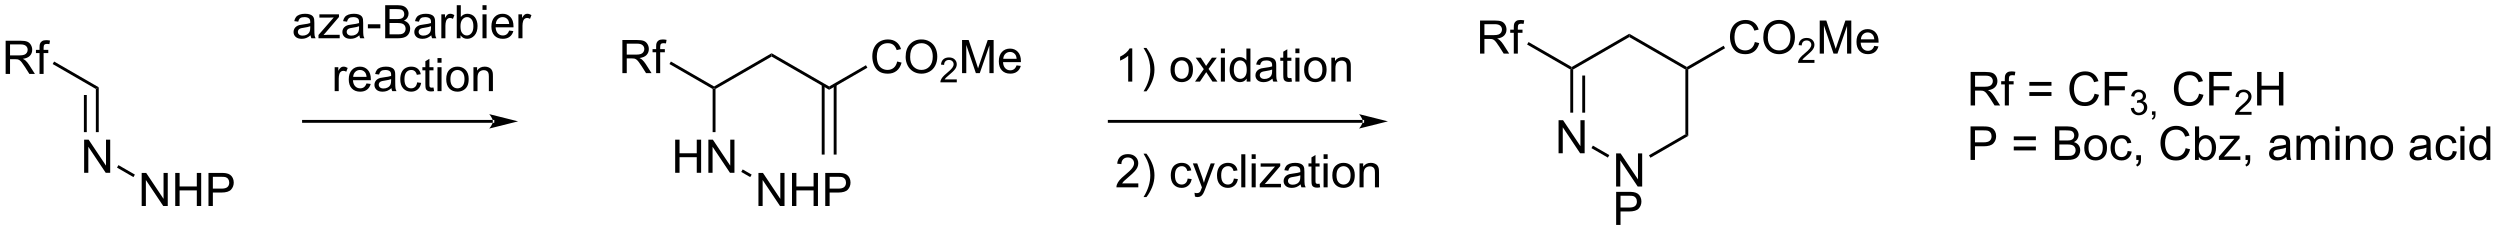
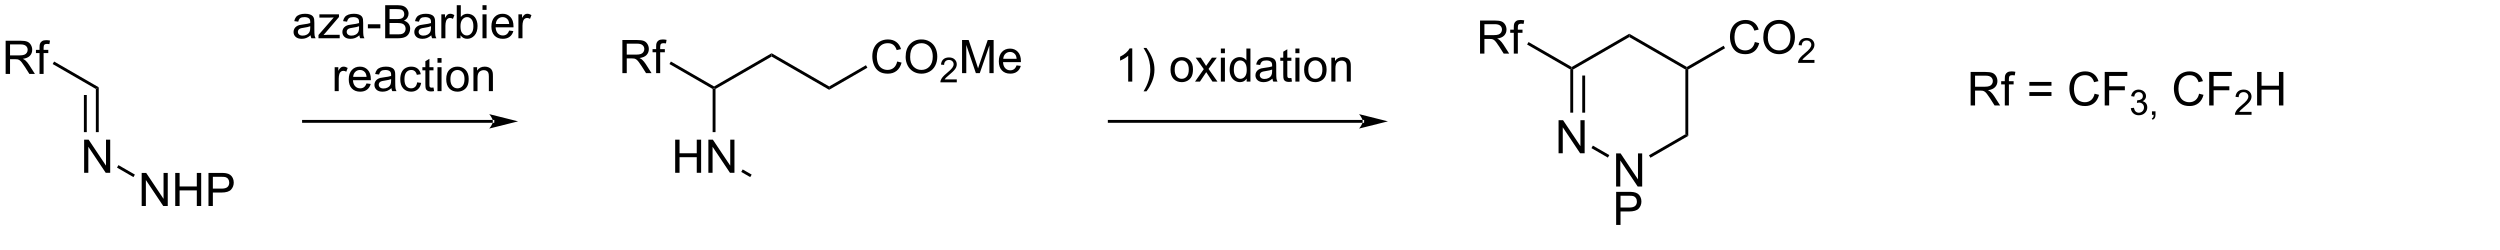
<svg xmlns="http://www.w3.org/2000/svg" stroke-dasharray="none" shape-rendering="auto" font-family="'Dialog'" text-rendering="auto" width="90" fill-opacity="1" color-interpolation="auto" color-rendering="auto" preserveAspectRatio="xMidYMid meet" font-size="12px" viewBox="0 0 90 9" fill="black" stroke="black" image-rendering="auto" stroke-miterlimit="10" stroke-linecap="square" stroke-linejoin="miter" font-style="normal" stroke-width="1" height="9" stroke-dashoffset="0" font-weight="normal" stroke-opacity="1">
  <defs id="genericDefs" />
  <g>
    <defs id="defs1">
      <clipPath clipPathUnits="userSpaceOnUse" id="clipPath1">
        <path d="M1.652 2.161 L445.997 2.161 L445.997 43.28 L1.652 43.28 L1.652 2.161 Z" />
      </clipPath>
      <clipPath clipPathUnits="userSpaceOnUse" id="clipPath2">
        <path d="M-0.209 44.623 L-0.209 84.598 L431.782 84.598 L431.782 44.623 Z" />
      </clipPath>
    </defs>
    <g transform="scale(0.203,0.203) translate(-1.652,-2.161) matrix(1.029,0,0,1.029,1.866,-43.737)">
      <path d="M0.764 57.35 L0.764 51.623 L3.303 51.623 Q4.068 51.623 4.467 51.777 Q4.865 51.931 5.102 52.321 Q5.342 52.712 5.342 53.186 Q5.342 53.795 4.946 54.215 Q4.553 54.631 3.727 54.743 Q4.029 54.889 4.186 55.03 Q4.516 55.334 4.813 55.79 L5.811 57.35 L4.857 57.35 L4.099 56.157 Q3.766 55.642 3.55 55.368 Q3.337 55.095 3.167 54.985 Q2.998 54.876 2.821 54.834 Q2.693 54.806 2.399 54.806 L1.521 54.806 L1.521 57.35 L0.764 57.35 ZM1.521 54.15 L3.149 54.15 Q3.67 54.15 3.962 54.043 Q4.256 53.936 4.407 53.699 Q4.561 53.462 4.561 53.186 Q4.561 52.78 4.264 52.519 Q3.969 52.256 3.334 52.256 L1.521 52.256 L1.521 54.15 ZM6.606 57.35 L6.606 53.748 L5.986 53.748 L5.986 53.202 L6.606 53.202 L6.606 52.759 Q6.606 52.342 6.682 52.139 Q6.783 51.866 7.038 51.696 Q7.294 51.525 7.755 51.525 Q8.051 51.525 8.411 51.595 L8.307 52.209 Q8.088 52.17 7.893 52.17 Q7.572 52.17 7.439 52.308 Q7.307 52.444 7.307 52.819 L7.307 53.202 L8.114 53.202 L8.114 53.748 L7.307 53.748 L7.307 57.35 L6.606 57.35 Z" stroke="none" clip-path="url(#clipPath2)" />
    </g>
    <g transform="matrix(0.208,0,0,0.208,0.043,-9.297)">
      <path d="M8.911 55.78 L9.161 55.347 L16.884 59.806 L16.384 60.094 Z" stroke="none" clip-path="url(#clipPath2)" />
    </g>
    <g transform="matrix(0.208,0,0,0.208,0.043,-9.297)">
      <path d="M14.354 74.6 L14.354 68.873 L15.133 68.873 L18.141 73.368 L18.141 68.873 L18.867 68.873 L18.867 74.6 L18.089 74.6 L15.081 70.1 L15.081 74.6 L14.354 74.6 Z" stroke="none" clip-path="url(#clipPath2)" />
    </g>
    <g transform="matrix(0.208,0,0,0.208,0.043,-9.297)">
      <path d="M16.384 60.094 L16.884 59.806 L16.884 67.566 L16.384 67.566 ZM14.314 61.145 L14.314 67.566 L14.814 67.566 L14.814 61.145 Z" stroke="none" clip-path="url(#clipPath2)" />
    </g>
    <g transform="matrix(0.208,0,0,0.208,0.043,-9.297)">
      <path d="M24.314 80.35 L24.314 74.623 L25.092 74.623 L28.1 79.118 L28.1 74.623 L28.827 74.623 L28.827 80.35 L28.048 80.35 L25.04 75.85 L25.04 80.35 L24.314 80.35 ZM30.122 80.35 L30.122 74.623 L30.88 74.623 L30.88 76.975 L33.857 76.975 L33.857 74.623 L34.614 74.623 L34.614 80.35 L33.857 80.35 L33.857 77.65 L30.88 77.65 L30.88 80.35 L30.122 80.35 ZM35.876 80.35 L35.876 74.623 L38.038 74.623 Q38.608 74.623 38.907 74.678 Q39.329 74.748 39.613 74.946 Q39.9 75.142 40.074 75.498 Q40.249 75.853 40.249 76.28 Q40.249 77.009 39.782 77.517 Q39.319 78.022 38.103 78.022 L36.634 78.022 L36.634 80.35 L35.876 80.35 ZM36.634 77.345 L38.116 77.345 Q38.85 77.345 39.157 77.071 Q39.467 76.798 39.467 76.303 Q39.467 75.944 39.285 75.689 Q39.103 75.431 38.806 75.35 Q38.616 75.298 38.1 75.298 L36.634 75.298 L36.634 77.345 Z" stroke="none" clip-path="url(#clipPath2)" />
    </g>
    <g transform="matrix(0.208,0,0,0.208,0.043,-9.297)">
      <path d="M20.045 73.708 L20.295 73.275 L23.139 74.917 L22.889 75.35 Z" stroke="none" clip-path="url(#clipPath2)" />
    </g>
    <g transform="matrix(0.208,0,0,0.208,0.043,-9.297)">
      <path d="M107.513 57.35 L107.513 51.623 L110.052 51.623 Q110.817 51.623 111.216 51.777 Q111.614 51.931 111.851 52.321 Q112.091 52.712 112.091 53.186 Q112.091 53.795 111.695 54.215 Q111.302 54.631 110.476 54.743 Q110.778 54.889 110.934 55.03 Q111.265 55.334 111.562 55.79 L112.559 57.35 L111.606 57.35 L110.849 56.157 Q110.515 55.642 110.299 55.368 Q110.085 55.095 109.916 54.985 Q109.747 54.876 109.57 54.834 Q109.442 54.806 109.148 54.806 L108.27 54.806 L108.27 57.35 L107.513 57.35 ZM108.27 54.15 L109.898 54.15 Q110.419 54.15 110.71 54.043 Q111.005 53.936 111.156 53.699 Q111.309 53.462 111.309 53.186 Q111.309 52.78 111.013 52.519 Q110.718 52.256 110.083 52.256 L108.27 52.256 L108.27 54.15 ZM113.355 57.35 L113.355 53.748 L112.735 53.748 L112.735 53.202 L113.355 53.202 L113.355 52.759 Q113.355 52.342 113.431 52.139 Q113.532 51.866 113.787 51.696 Q114.043 51.525 114.504 51.525 Q114.8 51.525 115.16 51.595 L115.056 52.209 Q114.837 52.17 114.641 52.17 Q114.321 52.17 114.188 52.308 Q114.056 52.444 114.056 52.819 L114.056 53.202 L114.863 53.202 L114.863 53.748 L114.056 53.748 L114.056 57.35 L113.355 57.35 Z" stroke="none" clip-path="url(#clipPath2)" />
    </g>
    <g transform="matrix(0.208,0,0,0.208,0.043,-9.297)">
      <path d="M115.66 55.78 L115.91 55.347 L123.383 59.661 L123.383 59.95 L123.133 60.094 Z" stroke="none" clip-path="url(#clipPath2)" />
    </g>
    <g transform="matrix(0.208,0,0,0.208,0.043,-9.297)">
      <path d="M123.633 60.094 L123.383 59.95 L123.383 59.661 L133.342 53.911 L133.342 54.489 Z" stroke="none" clip-path="url(#clipPath2)" />
    </g>
    <g transform="matrix(0.208,0,0,0.208,0.043,-9.297)">
      <path d="M116.65 74.6 L116.65 68.873 L117.408 68.873 L117.408 71.225 L120.385 71.225 L120.385 68.873 L121.142 68.873 L121.142 74.6 L120.385 74.6 L120.385 71.9 L117.408 71.9 L117.408 74.6 L116.65 74.6 ZM122.396 74.6 L122.396 68.873 L123.175 68.873 L126.183 73.368 L126.183 68.873 L126.909 68.873 L126.909 74.6 L126.131 74.6 L123.123 70.1 L123.123 74.6 L122.396 74.6 Z" stroke="none" clip-path="url(#clipPath2)" />
    </g>
    <g transform="matrix(0.208,0,0,0.208,0.043,-9.297)">
      <path d="M123.133 60.094 L123.383 59.95 L123.633 60.094 L123.633 67.566 L123.133 67.566 Z" stroke="none" clip-path="url(#clipPath2)" />
    </g>
    <g transform="matrix(0.208,0,0,0.208,0.043,-9.297)">
      <path d="M133.342 54.489 L133.342 53.911 L143.301 59.661 L143.301 60.239 Z" stroke="none" clip-path="url(#clipPath2)" />
    </g>
    <g transform="matrix(0.208,0,0,0.208,0.043,-9.297)">
      <path d="M155.075 55.342 L155.833 55.532 Q155.596 56.467 154.976 56.959 Q154.356 57.449 153.463 57.449 Q152.536 57.449 151.955 57.071 Q151.377 56.694 151.072 55.98 Q150.77 55.264 150.77 54.444 Q150.77 53.548 151.112 52.884 Q151.455 52.217 152.085 51.871 Q152.716 51.525 153.474 51.525 Q154.333 51.525 154.919 51.962 Q155.505 52.4 155.737 53.194 L154.989 53.368 Q154.791 52.743 154.411 52.459 Q154.033 52.173 153.458 52.173 Q152.799 52.173 152.354 52.491 Q151.911 52.806 151.731 53.34 Q151.552 53.873 151.552 54.438 Q151.552 55.17 151.765 55.715 Q151.979 56.259 152.427 56.53 Q152.877 56.798 153.4 56.798 Q154.036 56.798 154.476 56.431 Q154.919 56.063 155.075 55.342 ZM156.537 54.561 Q156.537 53.134 157.303 52.329 Q158.069 51.522 159.279 51.522 Q160.071 51.522 160.707 51.902 Q161.345 52.28 161.678 52.957 Q162.014 53.634 162.014 54.493 Q162.014 55.366 161.662 56.053 Q161.311 56.741 160.665 57.095 Q160.022 57.449 159.274 57.449 Q158.467 57.449 157.829 57.058 Q157.194 56.665 156.865 55.991 Q156.537 55.313 156.537 54.561 ZM157.319 54.571 Q157.319 55.608 157.873 56.204 Q158.43 56.798 159.272 56.798 Q160.126 56.798 160.678 56.196 Q161.233 55.595 161.233 54.491 Q161.233 53.79 160.996 53.269 Q160.759 52.748 160.303 52.462 Q159.85 52.173 159.282 52.173 Q158.477 52.173 157.897 52.728 Q157.319 53.28 157.319 54.571 Z" stroke="none" clip-path="url(#clipPath2)" />
    </g>
    <g transform="matrix(0.208,0,0,0.208,0.043,-9.297)">
      <path d="M165.393 58.442 L165.393 58.95 L162.554 58.95 Q162.548 58.759 162.616 58.583 Q162.724 58.294 162.962 58.013 Q163.202 57.731 163.653 57.362 Q164.352 56.788 164.599 56.452 Q164.845 56.116 164.845 55.817 Q164.845 55.505 164.62 55.29 Q164.397 55.073 164.036 55.073 Q163.655 55.073 163.427 55.302 Q163.198 55.53 163.196 55.934 L162.653 55.88 Q162.71 55.272 163.073 54.956 Q163.436 54.638 164.048 54.638 Q164.667 54.638 165.026 54.981 Q165.387 55.323 165.387 55.829 Q165.387 56.087 165.282 56.337 Q165.177 56.585 164.93 56.86 Q164.686 57.136 164.118 57.616 Q163.643 58.014 163.509 58.157 Q163.374 58.3 163.286 58.442 L165.393 58.442 Z" stroke="none" clip-path="url(#clipPath2)" />
    </g>
    <g transform="matrix(0.208,0,0,0.208,0.043,-9.297)">
      <path d="M166.303 57.35 L166.303 51.623 L167.443 51.623 L168.8 55.678 Q168.987 56.243 169.073 56.525 Q169.17 56.212 169.378 55.608 L170.748 51.623 L171.769 51.623 L171.769 57.35 L171.037 57.35 L171.037 52.556 L169.373 57.35 L168.691 57.35 L167.034 52.475 L167.034 57.35 L166.303 57.35 ZM175.74 56.014 L176.467 56.103 Q176.295 56.741 175.829 57.092 Q175.365 57.444 174.644 57.444 Q173.732 57.444 173.198 56.884 Q172.667 56.321 172.667 55.311 Q172.667 54.264 173.206 53.686 Q173.745 53.108 174.605 53.108 Q175.435 53.108 175.961 53.675 Q176.49 54.241 176.49 55.267 Q176.49 55.329 176.487 55.454 L173.394 55.454 Q173.433 56.139 173.779 56.504 Q174.128 56.866 174.646 56.866 Q175.034 56.866 175.308 56.663 Q175.581 56.459 175.74 56.014 ZM173.433 54.876 L175.748 54.876 Q175.701 54.353 175.482 54.092 Q175.146 53.686 174.612 53.686 Q174.128 53.686 173.797 54.011 Q173.467 54.334 173.433 54.876 Z" stroke="none" clip-path="url(#clipPath2)" />
    </g>
    <g transform="matrix(0.208,0,0,0.208,0.043,-9.297)">
      <path d="M143.301 60.239 L143.301 59.661 L149.67 55.985 L149.92 56.418 Z" stroke="none" clip-path="url(#clipPath2)" />
    </g>
    <g transform="matrix(0.208,0,0,0.208,0.043,-9.297)">
-       <path d="M142.016 59.352 L142.016 71.45 L142.516 71.45 L142.516 59.352 ZM144.086 59.352 L144.086 71.45 L144.586 71.45 L144.586 59.352 Z" stroke="none" clip-path="url(#clipPath2)" />
-     </g>
+       </g>
    <g transform="matrix(0.208,0,0,0.208,0.043,-9.297)">
-       <path d="M131.063 80.35 L131.063 74.623 L131.841 74.623 L134.849 79.118 L134.849 74.623 L135.576 74.623 L135.576 80.35 L134.797 80.35 L131.789 75.85 L131.789 80.35 L131.063 80.35 ZM136.871 80.35 L136.871 74.623 L137.629 74.623 L137.629 76.975 L140.606 76.975 L140.606 74.623 L141.363 74.623 L141.363 80.35 L140.606 80.35 L140.606 77.65 L137.629 77.65 L137.629 80.35 L136.871 80.35 ZM142.625 80.35 L142.625 74.623 L144.787 74.623 Q145.357 74.623 145.656 74.678 Q146.078 74.748 146.362 74.946 Q146.649 75.142 146.823 75.498 Q146.998 75.853 146.998 76.28 Q146.998 77.009 146.531 77.517 Q146.068 78.022 144.852 78.022 L143.383 78.022 L143.383 80.35 L142.625 80.35 ZM143.383 77.345 L144.865 77.345 Q145.599 77.345 145.906 77.071 Q146.216 76.798 146.216 76.303 Q146.216 75.944 146.034 75.689 Q145.852 75.431 145.555 75.35 Q145.365 75.298 144.849 75.298 L143.383 75.298 L143.383 77.345 Z" stroke="none" clip-path="url(#clipPath2)" />
-     </g>
+       </g>
    <g transform="matrix(0.208,0,0,0.208,0.043,-9.297)">
      <path d="M128.087 74.455 L128.337 74.022 L129.888 74.917 L129.638 75.35 Z" stroke="none" clip-path="url(#clipPath2)" />
    </g>
    <g transform="matrix(0.208,0,0,0.208,0.043,-9.297)">
      <path d="M255.954 53.976 L255.954 48.249 L258.493 48.249 Q259.258 48.249 259.657 48.403 Q260.055 48.557 260.292 48.947 Q260.532 49.338 260.532 49.812 Q260.532 50.421 260.136 50.841 Q259.743 51.257 258.917 51.369 Q259.219 51.515 259.375 51.656 Q259.706 51.961 260.003 52.416 L261 53.976 L260.047 53.976 L259.29 52.783 Q258.956 52.268 258.74 51.994 Q258.526 51.721 258.357 51.611 Q258.188 51.502 258.011 51.461 Q257.883 51.432 257.589 51.432 L256.711 51.432 L256.711 53.976 L255.954 53.976 ZM256.711 50.776 L258.339 50.776 Q258.86 50.776 259.151 50.669 Q259.446 50.562 259.597 50.325 Q259.75 50.088 259.75 49.812 Q259.75 49.406 259.454 49.145 Q259.159 48.882 258.524 48.882 L256.711 48.882 L256.711 50.776 ZM261.796 53.976 L261.796 50.374 L261.176 50.374 L261.176 49.828 L261.796 49.828 L261.796 49.385 Q261.796 48.968 261.872 48.765 Q261.973 48.492 262.228 48.322 Q262.484 48.151 262.945 48.151 Q263.241 48.151 263.601 48.221 L263.497 48.836 Q263.278 48.796 263.082 48.796 Q262.762 48.796 262.629 48.934 Q262.497 49.07 262.497 49.445 L262.497 49.828 L263.304 49.828 L263.304 50.374 L262.497 50.374 L262.497 53.976 L261.796 53.976 Z" stroke="none" clip-path="url(#clipPath2)" />
    </g>
    <g transform="matrix(0.208,0,0,0.208,0.043,-9.297)">
      <path d="M264.101 52.406 L264.351 51.973 L271.824 56.288 L271.824 56.576 L271.574 56.721 Z" stroke="none" clip-path="url(#clipPath2)" />
    </g>
    <g transform="matrix(0.208,0,0,0.208,0.043,-9.297)">
      <path d="M272.074 56.721 L271.824 56.576 L271.824 56.288 L281.783 50.538 L281.783 51.115 Z" stroke="none" clip-path="url(#clipPath2)" />
    </g>
    <g transform="matrix(0.208,0,0,0.208,0.043,-9.297)">
      <path d="M281.783 51.115 L281.783 50.538 L291.742 56.288 L291.742 56.576 L291.492 56.721 Z" stroke="none" clip-path="url(#clipPath2)" />
    </g>
    <g transform="matrix(0.208,0,0,0.208,0.043,-9.297)">
      <path d="M303.516 51.968 L304.274 52.158 Q304.037 53.093 303.417 53.586 Q302.797 54.075 301.904 54.075 Q300.977 54.075 300.396 53.697 Q299.818 53.32 299.513 52.606 Q299.211 51.89 299.211 51.07 Q299.211 50.174 299.553 49.51 Q299.896 48.843 300.526 48.497 Q301.157 48.151 301.914 48.151 Q302.774 48.151 303.36 48.588 Q303.946 49.026 304.178 49.82 L303.43 49.994 Q303.232 49.369 302.852 49.086 Q302.474 48.799 301.899 48.799 Q301.24 48.799 300.795 49.117 Q300.352 49.432 300.172 49.966 Q299.993 50.499 299.993 51.065 Q299.993 51.796 300.206 52.341 Q300.42 52.885 300.868 53.156 Q301.318 53.424 301.842 53.424 Q302.477 53.424 302.917 53.057 Q303.36 52.69 303.516 51.968 ZM304.978 51.187 Q304.978 49.76 305.744 48.955 Q306.51 48.148 307.721 48.148 Q308.512 48.148 309.147 48.528 Q309.786 48.906 310.119 49.583 Q310.455 50.26 310.455 51.119 Q310.455 51.992 310.103 52.679 Q309.752 53.367 309.106 53.721 Q308.463 54.075 307.715 54.075 Q306.908 54.075 306.27 53.684 Q305.635 53.291 305.306 52.617 Q304.978 51.94 304.978 51.187 ZM305.76 51.197 Q305.76 52.234 306.314 52.83 Q306.872 53.424 307.713 53.424 Q308.567 53.424 309.119 52.822 Q309.674 52.221 309.674 51.117 Q309.674 50.416 309.437 49.895 Q309.2 49.374 308.744 49.088 Q308.291 48.799 307.723 48.799 Q306.918 48.799 306.338 49.354 Q305.76 49.906 305.76 51.197 Z" stroke="none" clip-path="url(#clipPath2)" />
    </g>
    <g transform="matrix(0.208,0,0,0.208,0.043,-9.297)">
      <path d="M313.834 55.068 L313.834 55.576 L310.995 55.576 Q310.989 55.385 311.057 55.209 Q311.164 54.92 311.403 54.639 Q311.643 54.357 312.094 53.988 Q312.793 53.414 313.039 53.078 Q313.286 52.742 313.286 52.443 Q313.286 52.131 313.061 51.916 Q312.838 51.699 312.477 51.699 Q312.096 51.699 311.868 51.928 Q311.639 52.156 311.637 52.56 L311.094 52.506 Q311.151 51.898 311.514 51.582 Q311.877 51.264 312.489 51.264 Q313.108 51.264 313.467 51.607 Q313.829 51.949 313.829 52.455 Q313.829 52.713 313.723 52.963 Q313.618 53.211 313.372 53.486 Q313.127 53.762 312.559 54.242 Q312.084 54.641 311.95 54.783 Q311.815 54.926 311.727 55.068 L313.834 55.068 Z" stroke="none" clip-path="url(#clipPath2)" />
    </g>
    <g transform="matrix(0.208,0,0,0.208,0.043,-9.297)">
-       <path d="M314.744 53.976 L314.744 48.249 L315.884 48.249 L317.241 52.304 Q317.428 52.869 317.514 53.151 Q317.611 52.838 317.819 52.234 L319.189 48.249 L320.21 48.249 L320.21 53.976 L319.478 53.976 L319.478 49.182 L317.814 53.976 L317.132 53.976 L315.475 49.101 L315.475 53.976 L314.744 53.976 ZM324.181 52.64 L324.908 52.729 Q324.736 53.367 324.27 53.718 Q323.806 54.07 323.085 54.07 Q322.173 54.07 321.639 53.51 Q321.108 52.947 321.108 51.937 Q321.108 50.89 321.647 50.312 Q322.186 49.734 323.046 49.734 Q323.876 49.734 324.402 50.302 Q324.931 50.867 324.931 51.893 Q324.931 51.955 324.928 52.08 L321.835 52.08 Q321.874 52.765 322.22 53.13 Q322.569 53.492 323.087 53.492 Q323.475 53.492 323.749 53.289 Q324.022 53.086 324.181 52.64 ZM321.874 51.502 L324.189 51.502 Q324.142 50.979 323.923 50.718 Q323.587 50.312 323.053 50.312 Q322.569 50.312 322.238 50.638 Q321.908 50.961 321.874 51.502 Z" stroke="none" clip-path="url(#clipPath2)" />
-     </g>
+       </g>
    <g transform="matrix(0.208,0,0,0.208,0.043,-9.297)">
      <path d="M291.992 56.721 L291.742 56.576 L291.742 56.288 L298.111 52.611 L298.361 53.044 Z" stroke="none" clip-path="url(#clipPath2)" />
    </g>
    <g transform="matrix(0.208,0,0,0.208,0.043,-9.297)">
      <path d="M269.545 71.226 L269.545 65.499 L270.323 65.499 L273.331 69.994 L273.331 65.499 L274.058 65.499 L274.058 71.226 L273.279 71.226 L270.271 66.726 L270.271 71.226 L269.545 71.226 Z" stroke="none" clip-path="url(#clipPath2)" />
    </g>
    <g transform="matrix(0.208,0,0,0.208,0.043,-9.297)">
      <path d="M271.574 56.721 L271.824 56.576 L272.074 56.721 L272.074 64.192 L271.574 64.192 ZM273.644 57.771 L273.644 64.192 L274.144 64.192 L274.144 57.771 Z" stroke="none" clip-path="url(#clipPath2)" />
    </g>
    <g transform="matrix(0.208,0,0,0.208,0.043,-9.297)">
      <path d="M279.504 76.976 L279.504 71.249 L280.282 71.249 L283.29 75.744 L283.29 71.249 L284.017 71.249 L284.017 76.976 L283.238 76.976 L280.23 72.476 L280.23 76.976 L279.504 76.976 Z" stroke="none" clip-path="url(#clipPath2)" />
    </g>
    <g transform="matrix(0.208,0,0,0.208,0.043,-9.297)">
      <path d="M279.512 83.626 L279.512 77.9 L281.673 77.9 Q282.243 77.9 282.543 77.954 Q282.965 78.025 283.248 78.222 Q283.535 78.418 283.709 78.775 Q283.884 79.129 283.884 79.556 Q283.884 80.285 283.418 80.793 Q282.954 81.298 281.738 81.298 L280.269 81.298 L280.269 83.626 L279.512 83.626 ZM280.269 80.621 L281.751 80.621 Q282.485 80.621 282.793 80.347 Q283.103 80.074 283.103 79.579 Q283.103 79.22 282.92 78.965 Q282.738 78.707 282.441 78.626 Q282.251 78.574 281.735 78.574 L280.269 78.574 L280.269 80.621 Z" stroke="none" clip-path="url(#clipPath2)" />
    </g>
    <g transform="matrix(0.208,0,0,0.208,0.043,-9.297)">
      <path d="M275.235 70.334 L275.485 69.901 L278.329 71.543 L278.079 71.976 Z" stroke="none" clip-path="url(#clipPath2)" />
    </g>
    <g transform="matrix(0.208,0,0,0.208,0.043,-9.297)">
      <path d="M285.444 72.001 L285.194 71.568 L291.492 67.932 L291.992 68.221 Z" stroke="none" clip-path="url(#clipPath2)" />
    </g>
    <g transform="matrix(0.208,0,0,0.208,0.043,-9.297)">
      <path d="M291.492 56.721 L291.742 56.576 L291.992 56.721 L291.992 68.221 L291.492 67.932 Z" stroke="none" clip-path="url(#clipPath2)" />
    </g>
    <g transform="matrix(0.208,0,0,0.208,0.043,-9.297)">
      <path d="M340.863 62.95 L340.863 57.152 L343.434 57.152 Q344.209 57.152 344.613 57.307 Q345.016 57.463 345.256 57.858 Q345.499 58.254 345.499 58.734 Q345.499 59.351 345.098 59.775 Q344.7 60.197 343.864 60.311 Q344.17 60.458 344.328 60.601 Q344.663 60.909 344.963 61.371 L345.973 62.95 L345.008 62.95 L344.241 61.742 Q343.903 61.22 343.685 60.944 Q343.468 60.667 343.297 60.556 Q343.126 60.445 342.946 60.403 Q342.817 60.374 342.519 60.374 L341.631 60.374 L341.631 62.95 L340.863 62.95 ZM341.631 59.709 L343.279 59.709 Q343.806 59.709 344.101 59.601 Q344.399 59.493 344.552 59.253 Q344.708 59.013 344.708 58.734 Q344.708 58.323 344.407 58.059 Q344.109 57.793 343.466 57.793 L341.631 57.793 L341.631 59.709 ZM346.779 62.95 L346.779 59.303 L346.151 59.303 L346.151 58.75 L346.779 58.75 L346.779 58.301 Q346.779 57.88 346.855 57.674 Q346.958 57.397 347.216 57.226 Q347.475 57.052 347.942 57.052 Q348.242 57.052 348.606 57.123 L348.5 57.745 Q348.279 57.706 348.081 57.706 Q347.757 57.706 347.623 57.845 Q347.488 57.982 347.488 58.362 L347.488 58.75 L348.305 58.75 L348.305 59.303 L347.488 59.303 L347.488 62.95 L346.779 62.95 ZM354.855 59.541 L351.026 59.541 L351.026 58.876 L354.855 58.876 L354.855 59.541 ZM354.855 61.299 L351.026 61.299 L351.026 60.635 L354.855 60.635 L354.855 61.299 ZM362.318 60.917 L363.086 61.11 Q362.846 62.056 362.218 62.554 Q361.591 63.05 360.686 63.05 Q359.747 63.05 359.159 62.668 Q358.574 62.285 358.266 61.563 Q357.96 60.838 357.96 60.007 Q357.96 59.1 358.305 58.428 Q358.653 57.753 359.291 57.402 Q359.929 57.052 360.697 57.052 Q361.567 57.052 362.16 57.495 Q362.753 57.938 362.988 58.742 L362.231 58.919 Q362.031 58.286 361.646 57.998 Q361.264 57.708 360.681 57.708 Q360.014 57.708 359.563 58.03 Q359.115 58.349 358.933 58.889 Q358.751 59.43 358.751 60.002 Q358.751 60.743 358.967 61.294 Q359.183 61.845 359.637 62.119 Q360.093 62.391 360.623 62.391 Q361.266 62.391 361.712 62.019 Q362.16 61.648 362.318 60.917 ZM364.07 62.95 L364.07 57.152 L367.983 57.152 L367.983 57.835 L364.838 57.835 L364.838 59.63 L367.559 59.63 L367.559 60.316 L364.838 60.316 L364.838 62.95 L364.07 62.95 Z" stroke="none" clip-path="url(#clipPath2)" />
    </g>
    <g transform="matrix(0.208,0,0,0.208,0.043,-9.297)">
      <path d="M368.587 63.421 L369.121 63.35 Q369.214 63.805 369.433 64.004 Q369.655 64.204 369.973 64.204 Q370.349 64.204 370.608 63.943 Q370.869 63.682 370.869 63.297 Q370.869 62.929 370.628 62.691 Q370.389 62.452 370.017 62.452 Q369.867 62.452 369.641 62.511 L369.7 62.043 Q369.754 62.049 369.786 62.049 Q370.128 62.049 370.401 61.871 Q370.673 61.693 370.673 61.321 Q370.673 61.028 370.474 60.836 Q370.276 60.643 369.962 60.643 Q369.649 60.643 369.441 60.838 Q369.234 61.034 369.174 61.426 L368.64 61.331 Q368.739 60.793 369.085 60.498 Q369.433 60.204 369.95 60.204 Q370.306 60.204 370.604 60.356 Q370.905 60.508 371.063 60.773 Q371.221 61.036 371.221 61.333 Q371.221 61.616 371.069 61.847 Q370.919 62.078 370.622 62.215 Q371.008 62.304 371.221 62.584 Q371.435 62.863 371.435 63.285 Q371.435 63.854 371.019 64.252 Q370.604 64.647 369.969 64.647 Q369.398 64.647 369.018 64.307 Q368.64 63.965 368.587 63.421 ZM372.25 64.57 L372.25 63.961 L372.86 63.961 L372.86 64.57 Q372.86 64.906 372.741 65.112 Q372.622 65.317 372.363 65.43 L372.215 65.203 Q372.385 65.128 372.464 64.983 Q372.545 64.841 372.553 64.57 L372.25 64.57 Z" stroke="none" clip-path="url(#clipPath2)" />
    </g>
    <g transform="matrix(0.208,0,0,0.208,0.043,-9.297)">
      <path d="M380.4 60.917 L381.168 61.11 Q380.928 62.056 380.3 62.554 Q379.673 63.05 378.768 63.05 Q377.829 63.05 377.241 62.668 Q376.656 62.285 376.348 61.563 Q376.042 60.838 376.042 60.007 Q376.042 59.1 376.387 58.428 Q376.735 57.753 377.373 57.402 Q378.012 57.052 378.779 57.052 Q379.649 57.052 380.242 57.495 Q380.835 57.938 381.07 58.742 L380.313 58.919 Q380.113 58.286 379.728 57.998 Q379.346 57.708 378.763 57.708 Q378.096 57.708 377.645 58.03 Q377.197 58.349 377.015 58.889 Q376.833 59.43 376.833 60.002 Q376.833 60.743 377.049 61.294 Q377.265 61.845 377.719 62.119 Q378.175 62.391 378.705 62.391 Q379.348 62.391 379.794 62.019 Q380.242 61.648 380.4 60.917 ZM382.152 62.95 L382.152 57.152 L386.065 57.152 L386.065 57.835 L382.92 57.835 L382.92 59.63 L385.641 59.63 L385.641 60.316 L382.92 60.316 L382.92 62.95 L382.152 62.95 Z" stroke="none" clip-path="url(#clipPath2)" />
    </g>
    <g transform="matrix(0.208,0,0,0.208,0.043,-9.297)">
      <path d="M389.485 64.056 L389.485 64.57 L386.61 64.57 Q386.604 64.376 386.673 64.198 Q386.782 63.906 387.023 63.621 Q387.266 63.336 387.723 62.962 Q388.431 62.381 388.68 62.041 Q388.929 61.701 388.929 61.398 Q388.929 61.082 388.702 60.864 Q388.476 60.645 388.111 60.645 Q387.725 60.645 387.494 60.876 Q387.262 61.107 387.26 61.517 L386.71 61.461 Q386.768 60.846 387.136 60.526 Q387.503 60.204 388.122 60.204 Q388.749 60.204 389.113 60.552 Q389.479 60.898 389.479 61.41 Q389.479 61.671 389.372 61.924 Q389.265 62.175 389.016 62.454 Q388.769 62.733 388.194 63.219 Q387.713 63.623 387.577 63.767 Q387.44 63.911 387.351 64.056 L389.485 64.056 Z" stroke="none" clip-path="url(#clipPath2)" />
    </g>
    <g transform="matrix(0.208,0,0,0.208,0.043,-9.297)">
      <path d="M390.446 62.95 L390.446 57.152 L391.213 57.152 L391.213 59.533 L394.227 59.533 L394.227 57.152 L394.994 57.152 L394.994 62.95 L394.227 62.95 L394.227 60.216 L391.213 60.216 L391.213 62.95 L390.446 62.95 Z" stroke="none" clip-path="url(#clipPath2)" />
    </g>
    <g transform="matrix(0.208,0,0,0.208,0.043,-9.297)">
-       <path d="M340.85 72.375 L340.85 66.577 L343.039 66.577 Q343.616 66.577 343.919 66.632 Q344.346 66.703 344.634 66.904 Q344.924 67.102 345.101 67.463 Q345.277 67.821 345.277 68.254 Q345.277 68.992 344.805 69.506 Q344.336 70.018 343.104 70.018 L341.617 70.018 L341.617 72.375 L340.85 72.375 ZM341.617 69.332 L343.118 69.332 Q343.861 69.332 344.172 69.055 Q344.486 68.778 344.486 68.278 Q344.486 67.914 344.301 67.655 Q344.117 67.394 343.816 67.312 Q343.624 67.26 343.102 67.26 L341.617 67.26 L341.617 69.332 ZM352.158 68.966 L348.329 68.966 L348.329 68.301 L352.158 68.301 L352.158 68.966 ZM352.158 70.724 L348.329 70.724 L348.329 70.06 L352.158 70.06 L352.158 70.724 ZM355.452 72.375 L355.452 66.577 L357.627 66.577 Q358.292 66.577 358.693 66.754 Q359.096 66.927 359.323 67.294 Q359.55 67.66 359.55 68.059 Q359.55 68.43 359.347 68.76 Q359.146 69.087 358.74 69.29 Q359.265 69.443 359.547 69.815 Q359.832 70.186 359.832 70.693 Q359.832 71.102 359.658 71.452 Q359.486 71.8 359.233 71.99 Q358.98 72.18 358.598 72.277 Q358.218 72.375 357.664 72.375 L355.452 72.375 ZM356.219 69.013 L357.475 69.013 Q357.983 69.013 358.205 68.945 Q358.498 68.858 358.645 68.657 Q358.796 68.454 358.796 68.151 Q358.796 67.861 358.656 67.642 Q358.519 67.423 358.26 67.341 Q358.005 67.26 357.38 67.26 L356.219 67.26 L356.219 69.013 ZM356.219 71.689 L357.664 71.689 Q358.036 71.689 358.187 71.663 Q358.45 71.616 358.627 71.505 Q358.806 71.394 358.92 71.183 Q359.036 70.97 359.036 70.693 Q359.036 70.368 358.869 70.131 Q358.703 69.891 358.408 69.794 Q358.115 69.696 357.562 69.696 L356.219 69.696 L356.219 71.689 ZM360.531 70.273 Q360.531 69.108 361.179 68.546 Q361.722 68.08 362.5 68.08 Q363.368 68.08 363.916 68.647 Q364.467 69.214 364.467 70.216 Q364.467 71.025 364.222 71.492 Q363.979 71.956 363.515 72.214 Q363.051 72.47 362.5 72.47 Q361.62 72.47 361.074 71.906 Q360.531 71.339 360.531 70.273 ZM361.264 70.273 Q361.264 71.08 361.614 71.484 Q361.968 71.885 362.5 71.885 Q363.03 71.885 363.381 71.481 Q363.734 71.078 363.734 70.25 Q363.734 69.472 363.381 69.071 Q363.028 68.668 362.5 68.668 Q361.968 68.668 361.614 69.069 Q361.264 69.467 361.264 70.273 ZM368.041 70.835 L368.743 70.927 Q368.627 71.65 368.155 72.061 Q367.683 72.47 366.995 72.47 Q366.132 72.47 365.608 71.906 Q365.083 71.341 365.083 70.289 Q365.083 69.609 365.307 69.1 Q365.534 68.589 365.995 68.335 Q366.457 68.08 366.997 68.08 Q367.683 68.08 368.118 68.425 Q368.553 68.771 368.674 69.409 L367.983 69.514 Q367.883 69.092 367.633 68.879 Q367.382 68.665 367.026 68.665 Q366.488 68.665 366.151 69.05 Q365.816 69.435 365.816 70.271 Q365.816 71.117 366.14 71.502 Q366.464 71.885 366.987 71.885 Q367.406 71.885 367.685 71.629 Q367.967 71.37 368.041 70.835 ZM369.536 72.375 L369.536 71.563 L370.348 71.563 L370.348 72.375 Q370.348 72.823 370.19 73.097 Q370.032 73.372 369.687 73.522 L369.489 73.219 Q369.716 73.119 369.821 72.926 Q369.929 72.736 369.94 72.375 L369.536 72.375 ZM378.079 70.342 L378.846 70.535 Q378.607 71.481 377.979 71.98 Q377.351 72.475 376.447 72.475 Q375.508 72.475 374.92 72.093 Q374.335 71.71 374.027 70.988 Q373.721 70.263 373.721 69.432 Q373.721 68.525 374.066 67.853 Q374.414 67.178 375.052 66.827 Q375.69 66.477 376.458 66.477 Q377.328 66.477 377.921 66.92 Q378.514 67.363 378.749 68.167 L377.992 68.344 Q377.792 67.711 377.407 67.423 Q377.024 67.133 376.442 67.133 Q375.775 67.133 375.324 67.455 Q374.876 67.774 374.694 68.314 Q374.512 68.855 374.512 69.427 Q374.512 70.168 374.728 70.719 Q374.944 71.27 375.398 71.544 Q375.854 71.816 376.384 71.816 Q377.027 71.816 377.473 71.444 Q377.921 71.073 378.079 70.342 ZM380.359 72.375 L379.697 72.375 L379.697 66.577 L380.409 66.577 L380.409 68.644 Q380.86 68.08 381.561 68.08 Q381.949 68.08 382.294 68.235 Q382.639 68.391 382.864 68.676 Q383.088 68.958 383.214 69.359 Q383.341 69.757 383.341 70.21 Q383.341 71.291 382.805 71.882 Q382.273 72.47 381.524 72.47 Q380.781 72.47 380.359 71.848 L380.359 72.375 ZM380.351 70.242 Q380.351 70.999 380.556 71.334 Q380.891 71.885 381.466 71.885 Q381.933 71.885 382.273 71.478 Q382.613 71.073 382.613 70.271 Q382.613 69.448 382.286 69.058 Q381.959 68.665 381.498 68.665 Q381.031 68.665 380.691 69.071 Q380.351 69.475 380.351 70.242 ZM383.83 72.375 L383.83 71.798 L386.504 68.728 Q386.05 68.752 385.702 68.752 L383.988 68.752 L383.988 68.175 L387.421 68.175 L387.421 68.644 L385.148 71.31 L384.708 71.798 Q385.188 71.761 385.607 71.761 L387.548 71.761 L387.548 72.375 L383.83 72.375 ZM388.442 72.375 L388.442 71.563 L389.254 71.563 L389.254 72.375 Q389.254 72.823 389.095 73.097 Q388.937 73.372 388.592 73.522 L388.394 73.219 Q388.621 73.119 388.726 72.926 Q388.834 72.736 388.845 72.375 L388.442 72.375 ZM395.497 71.856 Q395.102 72.193 394.735 72.333 Q394.372 72.47 393.952 72.47 Q393.259 72.47 392.887 72.132 Q392.515 71.792 392.515 71.268 Q392.515 70.959 392.655 70.703 Q392.797 70.448 393.024 70.295 Q393.251 70.139 393.536 70.06 Q393.747 70.005 394.168 69.954 Q395.031 69.852 395.439 69.709 Q395.442 69.562 395.442 69.522 Q395.442 69.087 395.242 68.91 Q394.967 68.668 394.43 68.668 Q393.929 68.668 393.689 68.844 Q393.449 69.021 393.335 69.467 L392.639 69.372 Q392.734 68.926 392.95 68.652 Q393.169 68.375 393.58 68.227 Q393.992 68.08 394.532 68.08 Q395.07 68.08 395.405 68.206 Q395.743 68.333 395.901 68.525 Q396.059 68.715 396.122 69.008 Q396.159 69.19 396.159 69.665 L396.159 70.614 Q396.159 71.608 396.204 71.871 Q396.249 72.132 396.383 72.375 L395.64 72.375 Q395.529 72.153 395.497 71.856 ZM395.439 70.266 Q395.052 70.424 394.277 70.535 Q393.836 70.598 393.654 70.677 Q393.472 70.756 393.372 70.909 Q393.275 71.062 393.275 71.246 Q393.275 71.531 393.491 71.721 Q393.707 71.911 394.121 71.911 Q394.532 71.911 394.851 71.732 Q395.173 71.552 395.323 71.239 Q395.439 70.999 395.439 70.527 L395.439 70.266 ZM397.263 72.375 L397.263 68.175 L397.898 68.175 L397.898 68.763 Q398.096 68.454 398.423 68.267 Q398.752 68.08 399.172 68.08 Q399.638 68.08 399.936 68.275 Q400.237 68.467 400.358 68.815 Q400.856 68.08 401.656 68.08 Q402.28 68.08 402.615 68.425 Q402.953 68.771 402.953 69.49 L402.953 72.375 L402.246 72.375 L402.246 69.728 Q402.246 69.301 402.175 69.113 Q402.106 68.926 401.924 68.813 Q401.743 68.697 401.497 68.697 Q401.054 68.697 400.762 68.992 Q400.469 69.285 400.469 69.933 L400.469 72.375 L399.757 72.375 L399.757 69.646 Q399.757 69.171 399.583 68.934 Q399.409 68.697 399.014 68.697 Q398.713 68.697 398.457 68.855 Q398.204 69.013 398.088 69.319 Q397.975 69.622 397.975 70.194 L397.975 72.375 L397.263 72.375 ZM404.013 67.394 L404.013 66.577 L404.725 66.577 L404.725 67.394 L404.013 67.394 ZM404.013 72.375 L404.013 68.175 L404.725 68.175 L404.725 72.375 L404.013 72.375 ZM405.81 72.375 L405.81 68.175 L406.45 68.175 L406.45 68.771 Q406.912 68.08 407.787 68.08 Q408.167 68.08 408.483 68.217 Q408.802 68.351 408.961 68.573 Q409.119 68.794 409.182 69.1 Q409.221 69.298 409.221 69.791 L409.221 72.375 L408.51 72.375 L408.51 69.82 Q408.51 69.385 408.425 69.169 Q408.344 68.953 408.133 68.826 Q407.922 68.697 407.637 68.697 Q407.181 68.697 406.851 68.987 Q406.522 69.274 406.522 70.081 L406.522 72.375 L405.81 72.375 ZM410.048 70.273 Q410.048 69.108 410.697 68.546 Q411.24 68.08 412.018 68.08 Q412.885 68.08 413.434 68.647 Q413.985 69.214 413.985 70.216 Q413.985 71.025 413.74 71.492 Q413.497 71.956 413.033 72.214 Q412.569 72.47 412.018 72.47 Q411.137 72.47 410.591 71.906 Q410.048 71.339 410.048 70.273 ZM410.781 70.273 Q410.781 71.08 411.132 71.484 Q411.485 71.885 412.018 71.885 Q412.548 71.885 412.898 71.481 Q413.252 71.078 413.252 70.25 Q413.252 69.472 412.898 69.071 Q412.545 68.668 412.018 68.668 Q411.485 68.668 411.132 69.069 Q410.781 69.467 410.781 70.273 ZM419.809 71.856 Q419.414 72.193 419.047 72.333 Q418.683 72.47 418.264 72.47 Q417.571 72.47 417.199 72.132 Q416.827 71.792 416.827 71.268 Q416.827 70.959 416.967 70.703 Q417.109 70.448 417.336 70.295 Q417.563 70.139 417.848 70.06 Q418.058 70.005 418.48 69.954 Q419.343 69.852 419.751 69.709 Q419.754 69.562 419.754 69.522 Q419.754 69.087 419.553 68.91 Q419.279 68.668 418.741 68.668 Q418.24 68.668 418 68.844 Q417.761 69.021 417.647 69.467 L416.951 69.372 Q417.046 68.926 417.262 68.652 Q417.481 68.375 417.892 68.227 Q418.304 68.08 418.844 68.08 Q419.382 68.08 419.717 68.206 Q420.055 68.333 420.213 68.525 Q420.371 68.715 420.434 69.008 Q420.471 69.19 420.471 69.665 L420.471 70.614 Q420.471 71.608 420.516 71.871 Q420.561 72.132 420.695 72.375 L419.952 72.375 Q419.841 72.153 419.809 71.856 ZM419.751 70.266 Q419.364 70.424 418.589 70.535 Q418.148 70.598 417.966 70.677 Q417.784 70.756 417.684 70.909 Q417.587 71.062 417.587 71.246 Q417.587 71.531 417.803 71.721 Q418.019 71.911 418.433 71.911 Q418.844 71.911 419.163 71.732 Q419.485 71.552 419.635 71.239 Q419.751 70.999 419.751 70.527 L419.751 70.266 ZM424.314 70.835 L425.015 70.927 Q424.899 71.65 424.428 72.061 Q423.955 72.47 423.267 72.47 Q422.405 72.47 421.88 71.906 Q421.356 71.341 421.356 70.289 Q421.356 69.609 421.58 69.1 Q421.807 68.589 422.268 68.335 Q422.729 68.08 423.27 68.08 Q423.955 68.08 424.391 68.425 Q424.826 68.771 424.947 69.409 L424.256 69.514 Q424.156 69.092 423.905 68.879 Q423.655 68.665 423.299 68.665 Q422.761 68.665 422.424 69.05 Q422.089 69.435 422.089 70.271 Q422.089 71.117 422.413 71.502 Q422.737 71.885 423.259 71.885 Q423.679 71.885 423.958 71.629 Q424.24 71.37 424.314 70.835 ZM425.627 67.394 L425.627 66.577 L426.339 66.577 L426.339 67.394 L425.627 67.394 ZM425.627 72.375 L425.627 68.175 L426.339 68.175 L426.339 72.375 L425.627 72.375 ZM430.148 72.375 L430.148 71.845 Q429.75 72.47 428.974 72.47 Q428.471 72.47 428.049 72.193 Q427.63 71.916 427.398 71.421 Q427.166 70.922 427.166 70.279 Q427.166 69.649 427.374 69.137 Q427.585 68.626 428.004 68.354 Q428.423 68.08 428.943 68.08 Q429.322 68.08 429.618 68.241 Q429.916 68.399 430.1 68.657 L430.1 66.577 L430.81 66.577 L430.81 72.375 L430.148 72.375 ZM427.899 70.279 Q427.899 71.086 428.239 71.486 Q428.579 71.885 429.04 71.885 Q429.507 71.885 429.834 71.502 Q430.161 71.12 430.161 70.337 Q430.161 69.475 429.829 69.071 Q429.497 68.668 429.009 68.668 Q428.534 68.668 428.215 69.055 Q427.899 69.443 427.899 70.279 Z" stroke="none" clip-path="url(#clipPath2)" />
-     </g>
+       </g>
    <g transform="matrix(0.208,0,0,0.208,0.043,-9.297)">
      <path d="M85.091 65.95 L85.091 65.95 L52.328 65.95 L52.078 65.95 L52.078 65.45 L52.328 65.45 L85.091 65.45 L85.341 65.45 L85.341 65.95 ZM89.466 65.7 L84.466 64.45 C84.466 64.45 85.091 65.153 85.091 65.7 C85.091 66.247 84.466 66.95 84.466 66.95 Z" stroke="none" clip-path="url(#clipPath2)" />
    </g>
    <g transform="matrix(0.208,0,0,0.208,0.043,-9.297)">
      <path d="M235.639 65.95 L235.639 65.95 L191.784 65.95 L191.534 65.95 L191.534 65.45 L191.784 65.45 L235.639 65.45 L235.889 65.45 L235.889 65.95 ZM240.014 65.7 L235.014 64.45 C235.014 64.45 235.639 65.153 235.639 65.7 C235.639 66.247 235.014 66.95 235.014 66.95 Z" stroke="none" clip-path="url(#clipPath2)" />
    </g>
    <g transform="matrix(0.208,0,0,0.208,0.043,-9.297)">
      <path d="M53.545 50.808 Q53.155 51.142 52.793 51.28 Q52.433 51.415 52.019 51.415 Q51.334 51.415 50.967 51.082 Q50.6 50.746 50.6 50.228 Q50.6 49.923 50.738 49.67 Q50.879 49.418 51.103 49.267 Q51.327 49.113 51.608 49.035 Q51.816 48.98 52.233 48.931 Q53.084 48.829 53.488 48.689 Q53.491 48.543 53.491 48.504 Q53.491 48.074 53.293 47.9 Q53.022 47.66 52.491 47.66 Q51.996 47.66 51.759 47.834 Q51.522 48.009 51.41 48.449 L50.722 48.355 Q50.816 47.915 51.03 47.644 Q51.246 47.371 51.652 47.225 Q52.058 47.079 52.592 47.079 Q53.123 47.079 53.454 47.204 Q53.788 47.329 53.944 47.519 Q54.1 47.707 54.163 47.996 Q54.199 48.176 54.199 48.644 L54.199 49.582 Q54.199 50.564 54.243 50.824 Q54.288 51.082 54.42 51.321 L53.686 51.321 Q53.577 51.103 53.545 50.808 ZM53.488 49.238 Q53.105 49.394 52.34 49.504 Q51.905 49.566 51.725 49.644 Q51.545 49.722 51.446 49.873 Q51.35 50.025 51.35 50.207 Q51.35 50.488 51.563 50.676 Q51.777 50.863 52.186 50.863 Q52.592 50.863 52.907 50.686 Q53.225 50.509 53.373 50.199 Q53.488 49.962 53.488 49.496 L53.488 49.238 ZM54.916 51.321 L54.916 50.751 L57.557 47.72 Q57.109 47.743 56.765 47.743 L55.073 47.743 L55.073 47.173 L58.463 47.173 L58.463 47.636 L56.218 50.269 L55.784 50.751 Q56.258 50.715 56.672 50.715 L58.588 50.715 L58.588 51.321 L54.916 51.321 ZM61.995 50.808 Q61.604 51.142 61.242 51.28 Q60.883 51.415 60.468 51.415 Q59.784 51.415 59.416 51.082 Q59.049 50.746 59.049 50.228 Q59.049 49.923 59.187 49.67 Q59.328 49.418 59.552 49.267 Q59.776 49.113 60.057 49.035 Q60.265 48.98 60.682 48.931 Q61.534 48.829 61.937 48.689 Q61.94 48.543 61.94 48.504 Q61.94 48.074 61.742 47.9 Q61.471 47.66 60.94 47.66 Q60.445 47.66 60.208 47.834 Q59.971 48.009 59.859 48.449 L59.172 48.355 Q59.265 47.915 59.479 47.644 Q59.695 47.371 60.101 47.225 Q60.508 47.079 61.041 47.079 Q61.573 47.079 61.903 47.204 Q62.237 47.329 62.393 47.519 Q62.549 47.707 62.612 47.996 Q62.648 48.176 62.648 48.644 L62.648 49.582 Q62.648 50.564 62.692 50.824 Q62.737 51.082 62.87 51.321 L62.135 51.321 Q62.026 51.103 61.995 50.808 ZM61.937 49.238 Q61.554 49.394 60.789 49.504 Q60.354 49.566 60.174 49.644 Q59.995 49.722 59.895 49.873 Q59.799 50.025 59.799 50.207 Q59.799 50.488 60.013 50.676 Q60.226 50.863 60.635 50.863 Q61.041 50.863 61.356 50.686 Q61.674 50.509 61.823 50.199 Q61.937 49.962 61.937 49.496 L61.937 49.238 ZM63.465 49.603 L63.465 48.894 L65.623 48.894 L65.623 49.603 L63.465 49.603 ZM66.459 51.321 L66.459 45.595 L68.608 45.595 Q69.264 45.595 69.66 45.769 Q70.058 45.941 70.282 46.303 Q70.506 46.665 70.506 47.058 Q70.506 47.426 70.306 47.751 Q70.108 48.074 69.707 48.275 Q70.225 48.426 70.504 48.793 Q70.785 49.16 70.785 49.66 Q70.785 50.064 70.613 50.41 Q70.444 50.754 70.194 50.941 Q69.944 51.129 69.566 51.225 Q69.191 51.321 68.644 51.321 L66.459 51.321 ZM67.217 48.001 L68.457 48.001 Q68.959 48.001 69.178 47.933 Q69.467 47.847 69.613 47.65 Q69.761 47.449 69.761 47.15 Q69.761 46.863 69.623 46.647 Q69.488 46.431 69.233 46.35 Q68.98 46.269 68.363 46.269 L67.217 46.269 L67.217 48.001 ZM67.217 50.644 L68.644 50.644 Q69.011 50.644 69.16 50.618 Q69.42 50.571 69.595 50.462 Q69.772 50.353 69.884 50.144 Q69.998 49.933 69.998 49.66 Q69.998 49.34 69.834 49.105 Q69.67 48.868 69.379 48.772 Q69.09 48.676 68.543 48.676 L67.217 48.676 L67.217 50.644 ZM74.444 50.808 Q74.053 51.142 73.691 51.28 Q73.332 51.415 72.918 51.415 Q72.233 51.415 71.866 51.082 Q71.498 50.746 71.498 50.228 Q71.498 49.923 71.636 49.67 Q71.777 49.418 72.001 49.267 Q72.225 49.113 72.506 49.035 Q72.715 48.98 73.131 48.931 Q73.983 48.829 74.386 48.689 Q74.389 48.543 74.389 48.504 Q74.389 48.074 74.191 47.9 Q73.92 47.66 73.389 47.66 Q72.894 47.66 72.657 47.834 Q72.42 48.009 72.308 48.449 L71.621 48.355 Q71.715 47.915 71.928 47.644 Q72.144 47.371 72.55 47.225 Q72.957 47.079 73.491 47.079 Q74.022 47.079 74.353 47.204 Q74.686 47.329 74.842 47.519 Q74.998 47.707 75.061 47.996 Q75.097 48.176 75.097 48.644 L75.097 49.582 Q75.097 50.564 75.142 50.824 Q75.186 51.082 75.319 51.321 L74.584 51.321 Q74.475 51.103 74.444 50.808 ZM74.386 49.238 Q74.004 49.394 73.238 49.504 Q72.803 49.566 72.623 49.644 Q72.444 49.722 72.345 49.873 Q72.248 50.025 72.248 50.207 Q72.248 50.488 72.462 50.676 Q72.675 50.863 73.084 50.863 Q73.491 50.863 73.806 50.686 Q74.123 50.509 74.272 50.199 Q74.386 49.962 74.386 49.496 L74.386 49.238 ZM76.179 51.321 L76.179 47.173 L76.812 47.173 L76.812 47.801 Q77.054 47.361 77.257 47.22 Q77.463 47.079 77.711 47.079 Q78.065 47.079 78.432 47.306 L78.19 47.957 Q77.932 47.806 77.674 47.806 Q77.445 47.806 77.26 47.944 Q77.078 48.082 77 48.329 Q76.882 48.704 76.882 49.15 L76.882 51.321 L76.179 51.321 ZM79.5 51.321 L78.846 51.321 L78.846 45.595 L79.549 45.595 L79.549 47.636 Q79.995 47.079 80.687 47.079 Q81.07 47.079 81.411 47.233 Q81.752 47.386 81.974 47.668 Q82.195 47.946 82.32 48.342 Q82.445 48.736 82.445 49.183 Q82.445 50.251 81.916 50.834 Q81.39 51.415 80.651 51.415 Q79.916 51.415 79.5 50.801 L79.5 51.321 ZM79.492 49.215 Q79.492 49.962 79.695 50.293 Q80.026 50.837 80.594 50.837 Q81.054 50.837 81.39 50.436 Q81.726 50.035 81.726 49.243 Q81.726 48.431 81.403 48.045 Q81.08 47.657 80.625 47.657 Q80.164 47.657 79.828 48.058 Q79.492 48.457 79.492 49.215 ZM83.303 46.402 L83.303 45.595 L84.006 45.595 L84.006 46.402 L83.303 46.402 ZM83.303 51.321 L83.303 47.173 L84.006 47.173 L84.006 51.321 L83.303 51.321 ZM87.916 49.986 L88.643 50.074 Q88.471 50.712 88.005 51.064 Q87.541 51.415 86.82 51.415 Q85.909 51.415 85.375 50.855 Q84.844 50.293 84.844 49.282 Q84.844 48.236 85.382 47.657 Q85.922 47.079 86.781 47.079 Q87.612 47.079 88.138 47.647 Q88.666 48.212 88.666 49.238 Q88.666 49.301 88.664 49.426 L85.57 49.426 Q85.609 50.111 85.955 50.475 Q86.304 50.837 86.823 50.837 Q87.211 50.837 87.484 50.634 Q87.757 50.431 87.916 49.986 ZM85.609 48.847 L87.924 48.847 Q87.877 48.324 87.659 48.064 Q87.323 47.657 86.789 47.657 Q86.304 47.657 85.974 47.983 Q85.643 48.306 85.609 48.847 ZM89.519 51.321 L89.519 47.173 L90.152 47.173 L90.152 47.801 Q90.394 47.361 90.597 47.22 Q90.803 47.079 91.05 47.079 Q91.405 47.079 91.772 47.306 L91.53 47.957 Q91.272 47.806 91.014 47.806 Q90.785 47.806 90.6 47.944 Q90.418 48.082 90.34 48.329 Q90.222 48.704 90.222 49.15 L90.222 51.321 L89.519 51.321 Z" stroke="none" clip-path="url(#clipPath2)" />
    </g>
    <g transform="matrix(0.208,0,0,0.208,0.043,-9.297)">
      <path d="M57.717 60.471 L57.717 56.323 L58.349 56.323 L58.349 56.951 Q58.592 56.511 58.795 56.37 Q59 56.229 59.248 56.229 Q59.602 56.229 59.969 56.456 L59.727 57.107 Q59.469 56.956 59.211 56.956 Q58.982 56.956 58.797 57.094 Q58.615 57.232 58.537 57.479 Q58.42 57.854 58.42 58.3 L58.42 60.471 L57.717 60.471 ZM63.227 59.136 L63.953 59.224 Q63.782 59.862 63.316 60.214 Q62.852 60.565 62.131 60.565 Q61.219 60.565 60.685 60.005 Q60.154 59.443 60.154 58.432 Q60.154 57.386 60.693 56.807 Q61.232 56.229 62.092 56.229 Q62.922 56.229 63.448 56.797 Q63.977 57.362 63.977 58.388 Q63.977 58.451 63.974 58.576 L60.881 58.576 Q60.92 59.261 61.266 59.625 Q61.615 59.987 62.133 59.987 Q62.521 59.987 62.795 59.784 Q63.068 59.581 63.227 59.136 ZM60.92 57.997 L63.235 57.997 Q63.188 57.474 62.969 57.214 Q62.633 56.807 62.099 56.807 Q61.615 56.807 61.284 57.133 Q60.953 57.456 60.92 57.997 ZM67.543 59.958 Q67.153 60.292 66.791 60.43 Q66.431 60.565 66.017 60.565 Q65.332 60.565 64.965 60.232 Q64.598 59.896 64.598 59.378 Q64.598 59.073 64.736 58.82 Q64.877 58.568 65.101 58.417 Q65.325 58.263 65.606 58.185 Q65.814 58.13 66.231 58.081 Q67.082 57.979 67.486 57.839 Q67.489 57.693 67.489 57.654 Q67.489 57.224 67.291 57.05 Q67.02 56.81 66.489 56.81 Q65.994 56.81 65.757 56.984 Q65.52 57.159 65.408 57.599 L64.72 57.505 Q64.814 57.065 65.028 56.794 Q65.244 56.521 65.65 56.375 Q66.056 56.229 66.59 56.229 Q67.121 56.229 67.452 56.354 Q67.785 56.479 67.942 56.669 Q68.098 56.857 68.16 57.146 Q68.197 57.326 68.197 57.794 L68.197 58.732 Q68.197 59.714 68.241 59.974 Q68.285 60.232 68.418 60.471 L67.684 60.471 Q67.575 60.253 67.543 59.958 ZM67.486 58.388 Q67.103 58.544 66.338 58.654 Q65.903 58.716 65.723 58.794 Q65.543 58.872 65.444 59.023 Q65.348 59.175 65.348 59.357 Q65.348 59.638 65.562 59.826 Q65.775 60.013 66.184 60.013 Q66.59 60.013 66.905 59.836 Q67.223 59.659 67.371 59.349 Q67.486 59.112 67.486 58.646 L67.486 58.388 ZM71.993 58.951 L72.685 59.042 Q72.571 59.755 72.105 60.161 Q71.638 60.565 70.959 60.565 Q70.107 60.565 69.589 60.008 Q69.071 59.451 69.071 58.411 Q69.071 57.74 69.292 57.237 Q69.516 56.732 69.972 56.482 Q70.427 56.229 70.961 56.229 Q71.638 56.229 72.068 56.57 Q72.498 56.911 72.618 57.542 L71.935 57.646 Q71.836 57.229 71.589 57.018 Q71.341 56.807 70.99 56.807 Q70.459 56.807 70.125 57.188 Q69.795 57.568 69.795 58.393 Q69.795 59.229 70.115 59.609 Q70.435 59.987 70.951 59.987 Q71.365 59.987 71.641 59.734 Q71.92 59.479 71.993 58.951 ZM74.821 59.841 L74.922 60.464 Q74.625 60.526 74.391 60.526 Q74.008 60.526 73.797 60.406 Q73.586 60.284 73.5 60.086 Q73.415 59.888 73.415 59.255 L73.415 56.87 L72.899 56.87 L72.899 56.323 L73.415 56.323 L73.415 55.294 L74.115 54.872 L74.115 56.323 L74.821 56.323 L74.821 56.87 L74.115 56.87 L74.115 59.294 Q74.115 59.596 74.151 59.682 Q74.188 59.768 74.271 59.82 Q74.357 59.87 74.513 59.87 Q74.631 59.87 74.821 59.841 ZM75.512 55.552 L75.512 54.745 L76.215 54.745 L76.215 55.552 L75.512 55.552 ZM75.512 60.471 L75.512 56.323 L76.215 56.323 L76.215 60.471 L75.512 60.471 ZM77.024 58.396 Q77.024 57.245 77.665 56.69 Q78.201 56.229 78.969 56.229 Q79.826 56.229 80.368 56.789 Q80.912 57.349 80.912 58.339 Q80.912 59.138 80.67 59.599 Q80.43 60.057 79.972 60.312 Q79.513 60.565 78.969 60.565 Q78.099 60.565 77.56 60.008 Q77.024 59.448 77.024 58.396 ZM77.748 58.396 Q77.748 59.193 78.094 59.591 Q78.443 59.987 78.969 59.987 Q79.493 59.987 79.839 59.589 Q80.188 59.19 80.188 58.372 Q80.188 57.604 79.839 57.208 Q79.49 56.81 78.969 56.81 Q78.443 56.81 78.094 57.206 Q77.748 57.599 77.748 58.396 ZM81.736 60.471 L81.736 56.323 L82.369 56.323 L82.369 56.911 Q82.825 56.229 83.689 56.229 Q84.064 56.229 84.377 56.365 Q84.692 56.497 84.848 56.716 Q85.004 56.935 85.067 57.237 Q85.106 57.432 85.106 57.919 L85.106 60.471 L84.403 60.471 L84.403 57.948 Q84.403 57.518 84.319 57.305 Q84.239 57.091 84.03 56.966 Q83.822 56.839 83.541 56.839 Q83.09 56.839 82.765 57.125 Q82.439 57.409 82.439 58.206 L82.439 60.471 L81.736 60.471 Z" stroke="none" clip-path="url(#clipPath2)" />
    </g>
    <g transform="matrix(0.208,0,0,0.208,0.043,-9.297)">
      <path d="M195.762 58.821 L195.058 58.821 L195.058 54.34 Q194.803 54.582 194.392 54.824 Q193.98 55.066 193.652 55.189 L193.652 54.509 Q194.241 54.23 194.681 53.837 Q195.124 53.441 195.308 53.071 L195.762 53.071 L195.762 58.821 ZM198.219 60.506 L197.713 60.506 Q198.883 58.629 198.883 56.751 Q198.883 56.017 198.713 55.293 Q198.581 54.707 198.344 54.168 Q198.19 53.816 197.713 52.996 L198.219 52.996 Q198.953 53.978 199.304 54.965 Q199.604 55.816 199.604 56.746 Q199.604 57.801 199.2 58.788 Q198.797 59.772 198.219 60.506 ZM202.381 56.746 Q202.381 55.595 203.022 55.04 Q203.558 54.579 204.327 54.579 Q205.183 54.579 205.725 55.139 Q206.269 55.699 206.269 56.689 Q206.269 57.488 206.027 57.949 Q205.788 58.407 205.329 58.663 Q204.871 58.915 204.327 58.915 Q203.457 58.915 202.918 58.358 Q202.381 57.798 202.381 56.746 ZM203.105 56.746 Q203.105 57.543 203.452 57.941 Q203.801 58.337 204.327 58.337 Q204.85 58.337 205.196 57.939 Q205.545 57.54 205.545 56.722 Q205.545 55.954 205.196 55.558 Q204.847 55.16 204.327 55.16 Q203.801 55.16 203.452 55.556 Q203.105 55.949 203.105 56.746 ZM206.625 58.821 L208.141 56.665 L206.737 54.673 L207.617 54.673 L208.252 55.644 Q208.432 55.923 208.542 56.111 Q208.713 55.853 208.859 55.652 L209.557 54.673 L210.398 54.673 L208.963 56.626 L210.508 58.821 L209.643 58.821 L208.792 57.532 L208.565 57.183 L207.476 58.821 L206.625 58.821 ZM211.096 53.902 L211.096 53.095 L211.799 53.095 L211.799 53.902 L211.096 53.902 ZM211.096 58.821 L211.096 54.673 L211.799 54.673 L211.799 58.821 L211.096 58.821 ZM215.561 58.821 L215.561 58.298 Q215.168 58.915 214.402 58.915 Q213.905 58.915 213.488 58.642 Q213.074 58.368 212.845 57.879 Q212.616 57.386 212.616 56.751 Q212.616 56.129 212.821 55.623 Q213.03 55.118 213.444 54.85 Q213.858 54.579 214.371 54.579 Q214.746 54.579 215.038 54.738 Q215.332 54.894 215.514 55.15 L215.514 53.095 L216.215 53.095 L216.215 58.821 L215.561 58.821 ZM213.34 56.751 Q213.34 57.548 213.676 57.944 Q214.012 58.337 214.467 58.337 Q214.928 58.337 215.251 57.959 Q215.574 57.582 215.574 56.808 Q215.574 55.957 215.246 55.558 Q214.918 55.16 214.436 55.16 Q213.967 55.16 213.652 55.543 Q213.34 55.926 213.34 56.751 ZM220.026 58.308 Q219.635 58.642 219.273 58.78 Q218.914 58.915 218.5 58.915 Q217.815 58.915 217.448 58.582 Q217.081 58.246 217.081 57.728 Q217.081 57.423 217.219 57.17 Q217.359 56.918 217.583 56.767 Q217.807 56.613 218.088 56.535 Q218.297 56.48 218.713 56.431 Q219.565 56.329 219.969 56.189 Q219.971 56.043 219.971 56.004 Q219.971 55.574 219.773 55.4 Q219.502 55.16 218.971 55.16 Q218.476 55.16 218.239 55.334 Q218.002 55.509 217.891 55.949 L217.203 55.855 Q217.297 55.415 217.51 55.144 Q217.726 54.871 218.133 54.725 Q218.539 54.579 219.073 54.579 Q219.604 54.579 219.935 54.704 Q220.268 54.829 220.424 55.019 Q220.581 55.207 220.643 55.496 Q220.679 55.676 220.679 56.144 L220.679 57.082 Q220.679 58.064 220.724 58.324 Q220.768 58.582 220.901 58.821 L220.167 58.821 Q220.057 58.603 220.026 58.308 ZM219.969 56.738 Q219.586 56.894 218.82 57.004 Q218.385 57.066 218.206 57.144 Q218.026 57.222 217.927 57.373 Q217.831 57.525 217.831 57.707 Q217.831 57.988 218.044 58.176 Q218.258 58.363 218.667 58.363 Q219.073 58.363 219.388 58.186 Q219.706 58.009 219.854 57.699 Q219.969 57.462 219.969 56.996 L219.969 56.738 ZM223.303 58.191 L223.405 58.814 Q223.108 58.876 222.874 58.876 Q222.491 58.876 222.28 58.756 Q222.069 58.634 221.983 58.436 Q221.897 58.238 221.897 57.605 L221.897 55.22 L221.381 55.22 L221.381 54.673 L221.897 54.673 L221.897 53.644 L222.597 53.222 L222.597 54.673 L223.303 54.673 L223.303 55.22 L222.597 55.22 L222.597 57.644 Q222.597 57.946 222.634 58.032 Q222.67 58.118 222.754 58.17 Q222.84 58.22 222.996 58.22 Q223.113 58.22 223.303 58.191 ZM223.995 53.902 L223.995 53.095 L224.698 53.095 L224.698 53.902 L223.995 53.902 ZM223.995 58.821 L223.995 54.673 L224.698 54.673 L224.698 58.821 L223.995 58.821 ZM225.506 56.746 Q225.506 55.595 226.147 55.04 Q226.683 54.579 227.452 54.579 Q228.308 54.579 228.85 55.139 Q229.394 55.699 229.394 56.689 Q229.394 57.488 229.152 57.949 Q228.913 58.407 228.454 58.663 Q227.996 58.915 227.452 58.915 Q226.582 58.915 226.043 58.358 Q225.506 57.798 225.506 56.746 ZM226.23 56.746 Q226.23 57.543 226.577 57.941 Q226.926 58.337 227.452 58.337 Q227.975 58.337 228.321 57.939 Q228.67 57.54 228.67 56.722 Q228.67 55.954 228.321 55.558 Q227.972 55.16 227.452 55.16 Q226.926 55.16 226.577 55.556 Q226.23 55.949 226.23 56.746 ZM230.219 58.821 L230.219 54.673 L230.851 54.673 L230.851 55.261 Q231.307 54.579 232.172 54.579 Q232.547 54.579 232.859 54.715 Q233.174 54.847 233.331 55.066 Q233.487 55.285 233.549 55.587 Q233.588 55.782 233.588 56.269 L233.588 58.821 L232.885 58.821 L232.885 56.298 Q232.885 55.868 232.802 55.655 Q232.721 55.441 232.513 55.316 Q232.304 55.189 232.023 55.189 Q231.573 55.189 231.247 55.475 Q230.922 55.759 230.922 56.556 L230.922 58.821 L230.219 58.821 Z" stroke="none" clip-path="url(#clipPath2)" />
    </g>
    <g transform="matrix(0.208,0,0,0.208,0.043,-9.297)">
-       <path d="M196.808 76.444 L196.808 77.121 L193.022 77.121 Q193.014 76.866 193.105 76.632 Q193.249 76.246 193.566 75.871 Q193.887 75.496 194.488 75.004 Q195.42 74.239 195.749 73.791 Q196.077 73.343 196.077 72.944 Q196.077 72.528 195.777 72.241 Q195.48 71.952 194.999 71.952 Q194.491 71.952 194.186 72.257 Q193.881 72.561 193.879 73.101 L193.155 73.028 Q193.23 72.218 193.715 71.796 Q194.199 71.371 195.014 71.371 Q195.84 71.371 196.319 71.83 Q196.801 72.285 196.801 72.96 Q196.801 73.304 196.66 73.637 Q196.519 73.968 196.191 74.335 Q195.866 74.702 195.108 75.343 Q194.475 75.874 194.295 76.064 Q194.116 76.254 193.999 76.444 L196.808 76.444 ZM198.219 78.806 L197.713 78.806 Q198.883 76.929 198.883 75.051 Q198.883 74.317 198.713 73.593 Q198.581 73.007 198.344 72.468 Q198.19 72.116 197.713 71.296 L198.219 71.296 Q198.953 72.278 199.304 73.265 Q199.604 74.116 199.604 75.046 Q199.604 76.101 199.2 77.088 Q198.797 78.072 198.219 78.806 ZM205.35 75.601 L206.043 75.692 Q205.928 76.405 205.462 76.811 Q204.996 77.215 204.316 77.215 Q203.465 77.215 202.946 76.658 Q202.428 76.101 202.428 75.061 Q202.428 74.39 202.65 73.887 Q202.874 73.382 203.329 73.132 Q203.785 72.879 204.319 72.879 Q204.996 72.879 205.426 73.22 Q205.855 73.561 205.975 74.192 L205.293 74.296 Q205.194 73.879 204.946 73.668 Q204.699 73.457 204.347 73.457 Q203.816 73.457 203.483 73.838 Q203.152 74.218 203.152 75.043 Q203.152 75.879 203.472 76.259 Q203.793 76.637 204.308 76.637 Q204.722 76.637 204.999 76.384 Q205.277 76.129 205.35 75.601 ZM206.613 78.72 L206.535 78.059 Q206.764 78.121 206.936 78.121 Q207.17 78.121 207.311 78.043 Q207.452 77.965 207.543 77.825 Q207.608 77.72 207.756 77.301 Q207.777 77.244 207.819 77.129 L206.246 72.973 L207.004 72.973 L207.866 75.374 Q208.035 75.832 208.168 76.335 Q208.288 75.851 208.457 75.39 L209.342 72.973 L210.045 72.973 L208.467 77.192 Q208.215 77.877 208.074 78.134 Q207.887 78.481 207.644 78.642 Q207.402 78.806 207.066 78.806 Q206.863 78.806 206.613 78.72 ZM213.35 75.601 L214.043 75.692 Q213.928 76.405 213.462 76.811 Q212.996 77.215 212.316 77.215 Q211.465 77.215 210.946 76.658 Q210.428 76.101 210.428 75.061 Q210.428 74.39 210.65 73.887 Q210.874 73.382 211.329 73.132 Q211.785 72.879 212.319 72.879 Q212.996 72.879 213.426 73.22 Q213.855 73.561 213.975 74.192 L213.293 74.296 Q213.194 73.879 212.946 73.668 Q212.699 73.457 212.347 73.457 Q211.816 73.457 211.483 73.838 Q211.152 74.218 211.152 75.043 Q211.152 75.879 211.472 76.259 Q211.793 76.637 212.308 76.637 Q212.722 76.637 212.999 76.384 Q213.277 76.129 213.35 75.601 ZM214.629 77.121 L214.629 71.395 L215.332 71.395 L215.332 77.121 L214.629 77.121 ZM216.424 72.202 L216.424 71.395 L217.127 71.395 L217.127 72.202 L216.424 72.202 ZM216.424 77.121 L216.424 72.973 L217.127 72.973 L217.127 77.121 L216.424 77.121 ZM217.827 77.121 L217.827 76.551 L220.467 73.52 Q220.019 73.543 219.676 73.543 L217.983 73.543 L217.983 72.973 L221.374 72.973 L221.374 73.436 L219.129 76.069 L218.694 76.551 Q219.168 76.515 219.582 76.515 L221.499 76.515 L221.499 77.121 L217.827 77.121 ZM224.905 76.608 Q224.514 76.942 224.152 77.08 Q223.793 77.215 223.379 77.215 Q222.694 77.215 222.327 76.882 Q221.959 76.546 221.959 76.028 Q221.959 75.723 222.097 75.47 Q222.238 75.218 222.462 75.067 Q222.686 74.913 222.967 74.835 Q223.176 74.78 223.592 74.731 Q224.444 74.629 224.847 74.489 Q224.85 74.343 224.85 74.304 Q224.85 73.874 224.652 73.7 Q224.381 73.46 223.85 73.46 Q223.355 73.46 223.118 73.634 Q222.881 73.809 222.769 74.249 L222.082 74.155 Q222.176 73.715 222.389 73.444 Q222.605 73.171 223.012 73.025 Q223.418 72.879 223.952 72.879 Q224.483 72.879 224.814 73.004 Q225.147 73.129 225.303 73.319 Q225.459 73.507 225.522 73.796 Q225.558 73.976 225.558 74.444 L225.558 75.382 Q225.558 76.364 225.603 76.624 Q225.647 76.882 225.78 77.121 L225.045 77.121 Q224.936 76.903 224.905 76.608 ZM224.847 75.038 Q224.465 75.194 223.699 75.304 Q223.264 75.366 223.084 75.444 Q222.905 75.522 222.806 75.674 Q222.709 75.825 222.709 76.007 Q222.709 76.288 222.923 76.476 Q223.137 76.663 223.545 76.663 Q223.952 76.663 224.267 76.486 Q224.584 76.309 224.733 75.999 Q224.847 75.762 224.847 75.296 L224.847 75.038 ZM228.182 76.491 L228.284 77.114 Q227.987 77.176 227.752 77.176 Q227.37 77.176 227.159 77.056 Q226.948 76.934 226.862 76.736 Q226.776 76.538 226.776 75.905 L226.776 73.52 L226.26 73.52 L226.26 72.973 L226.776 72.973 L226.776 71.944 L227.476 71.522 L227.476 72.973 L228.182 72.973 L228.182 73.52 L227.476 73.52 L227.476 75.944 Q227.476 76.246 227.513 76.332 Q227.549 76.418 227.633 76.47 Q227.719 76.52 227.875 76.52 Q227.992 76.52 228.182 76.491 ZM228.874 72.202 L228.874 71.395 L229.577 71.395 L229.577 72.202 L228.874 72.202 ZM228.874 77.121 L228.874 72.973 L229.577 72.973 L229.577 77.121 L228.874 77.121 ZM230.385 75.046 Q230.385 73.895 231.026 73.34 Q231.562 72.879 232.331 72.879 Q233.187 72.879 233.729 73.439 Q234.273 73.999 234.273 74.989 Q234.273 75.788 234.031 76.249 Q233.792 76.707 233.333 76.963 Q232.875 77.215 232.331 77.215 Q231.461 77.215 230.922 76.658 Q230.385 76.098 230.385 75.046 ZM231.109 75.046 Q231.109 75.843 231.456 76.241 Q231.804 76.637 232.331 76.637 Q232.854 76.637 233.2 76.239 Q233.549 75.84 233.549 75.022 Q233.549 74.254 233.2 73.858 Q232.851 73.46 232.331 73.46 Q231.804 73.46 231.456 73.856 Q231.109 74.249 231.109 75.046 ZM235.097 77.121 L235.097 72.973 L235.73 72.973 L235.73 73.561 Q236.186 72.879 237.051 72.879 Q237.426 72.879 237.738 73.015 Q238.053 73.147 238.209 73.366 Q238.366 73.585 238.428 73.887 Q238.467 74.082 238.467 74.569 L238.467 77.121 L237.764 77.121 L237.764 74.598 Q237.764 74.168 237.681 73.955 Q237.6 73.741 237.392 73.616 Q237.183 73.489 236.902 73.489 Q236.452 73.489 236.126 73.775 Q235.801 74.059 235.801 74.856 L235.801 77.121 L235.097 77.121 Z" stroke="none" clip-path="url(#clipPath2)" />
-     </g>
+       </g>
  </g>
</svg>